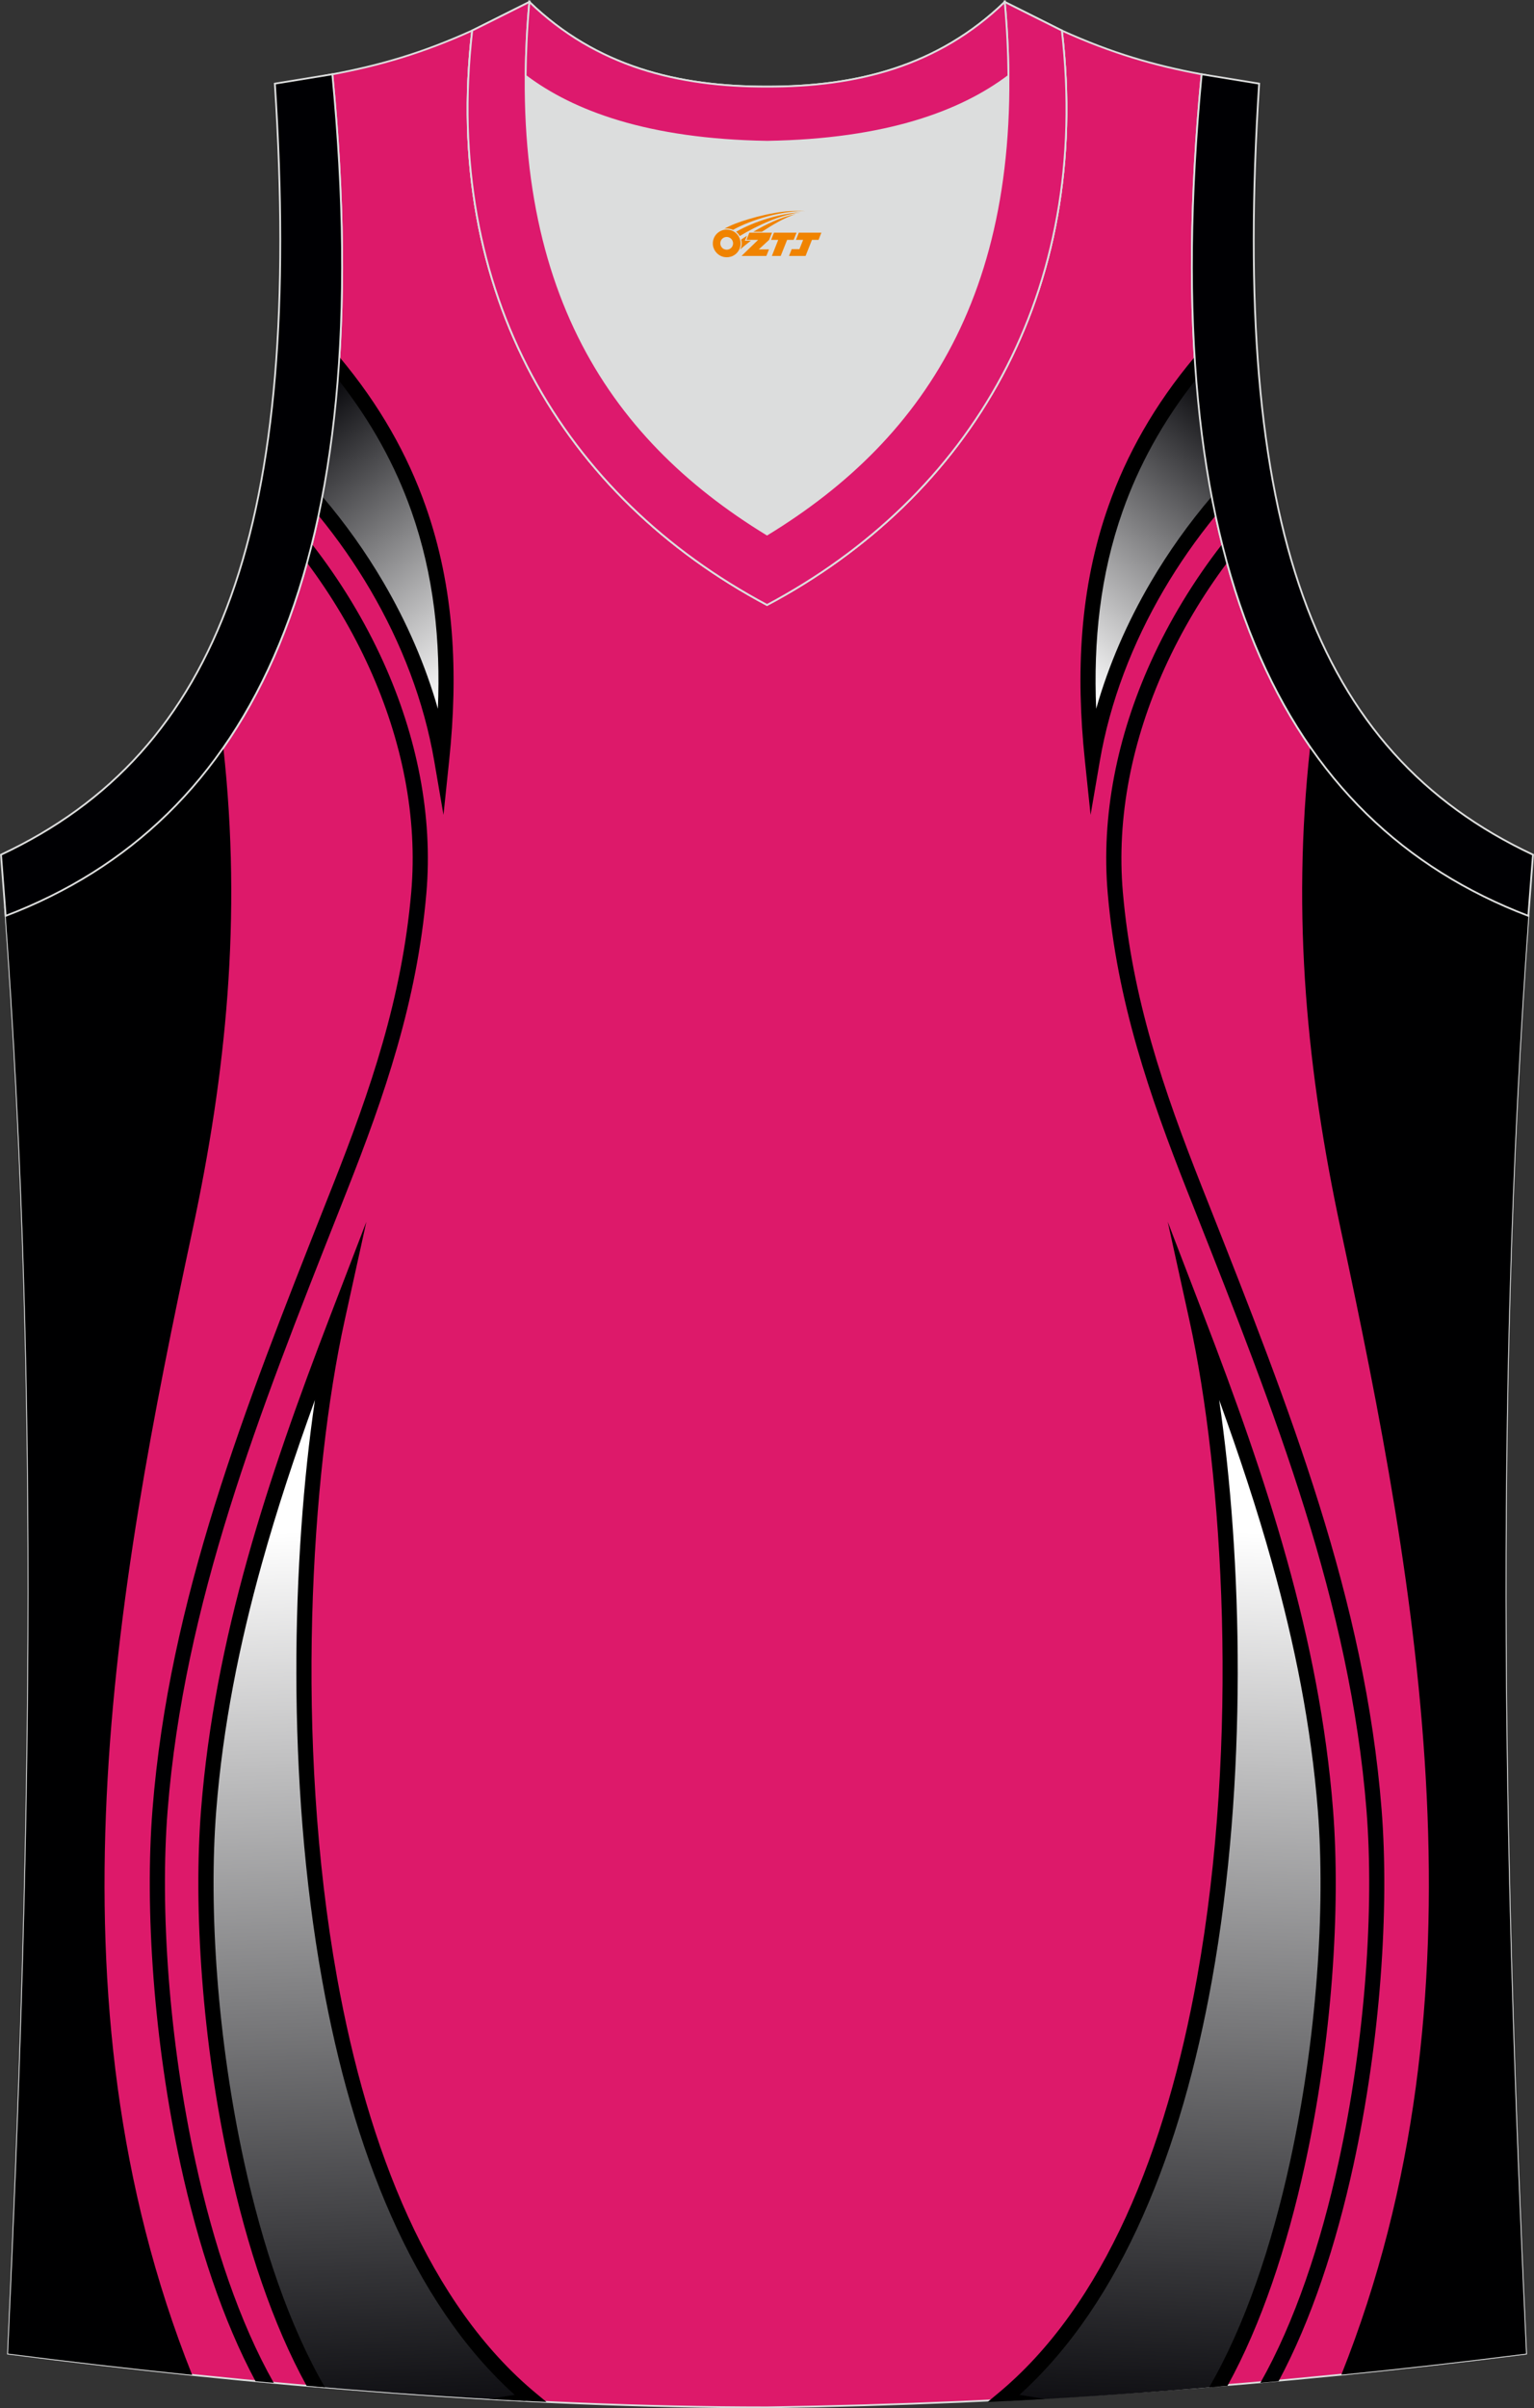
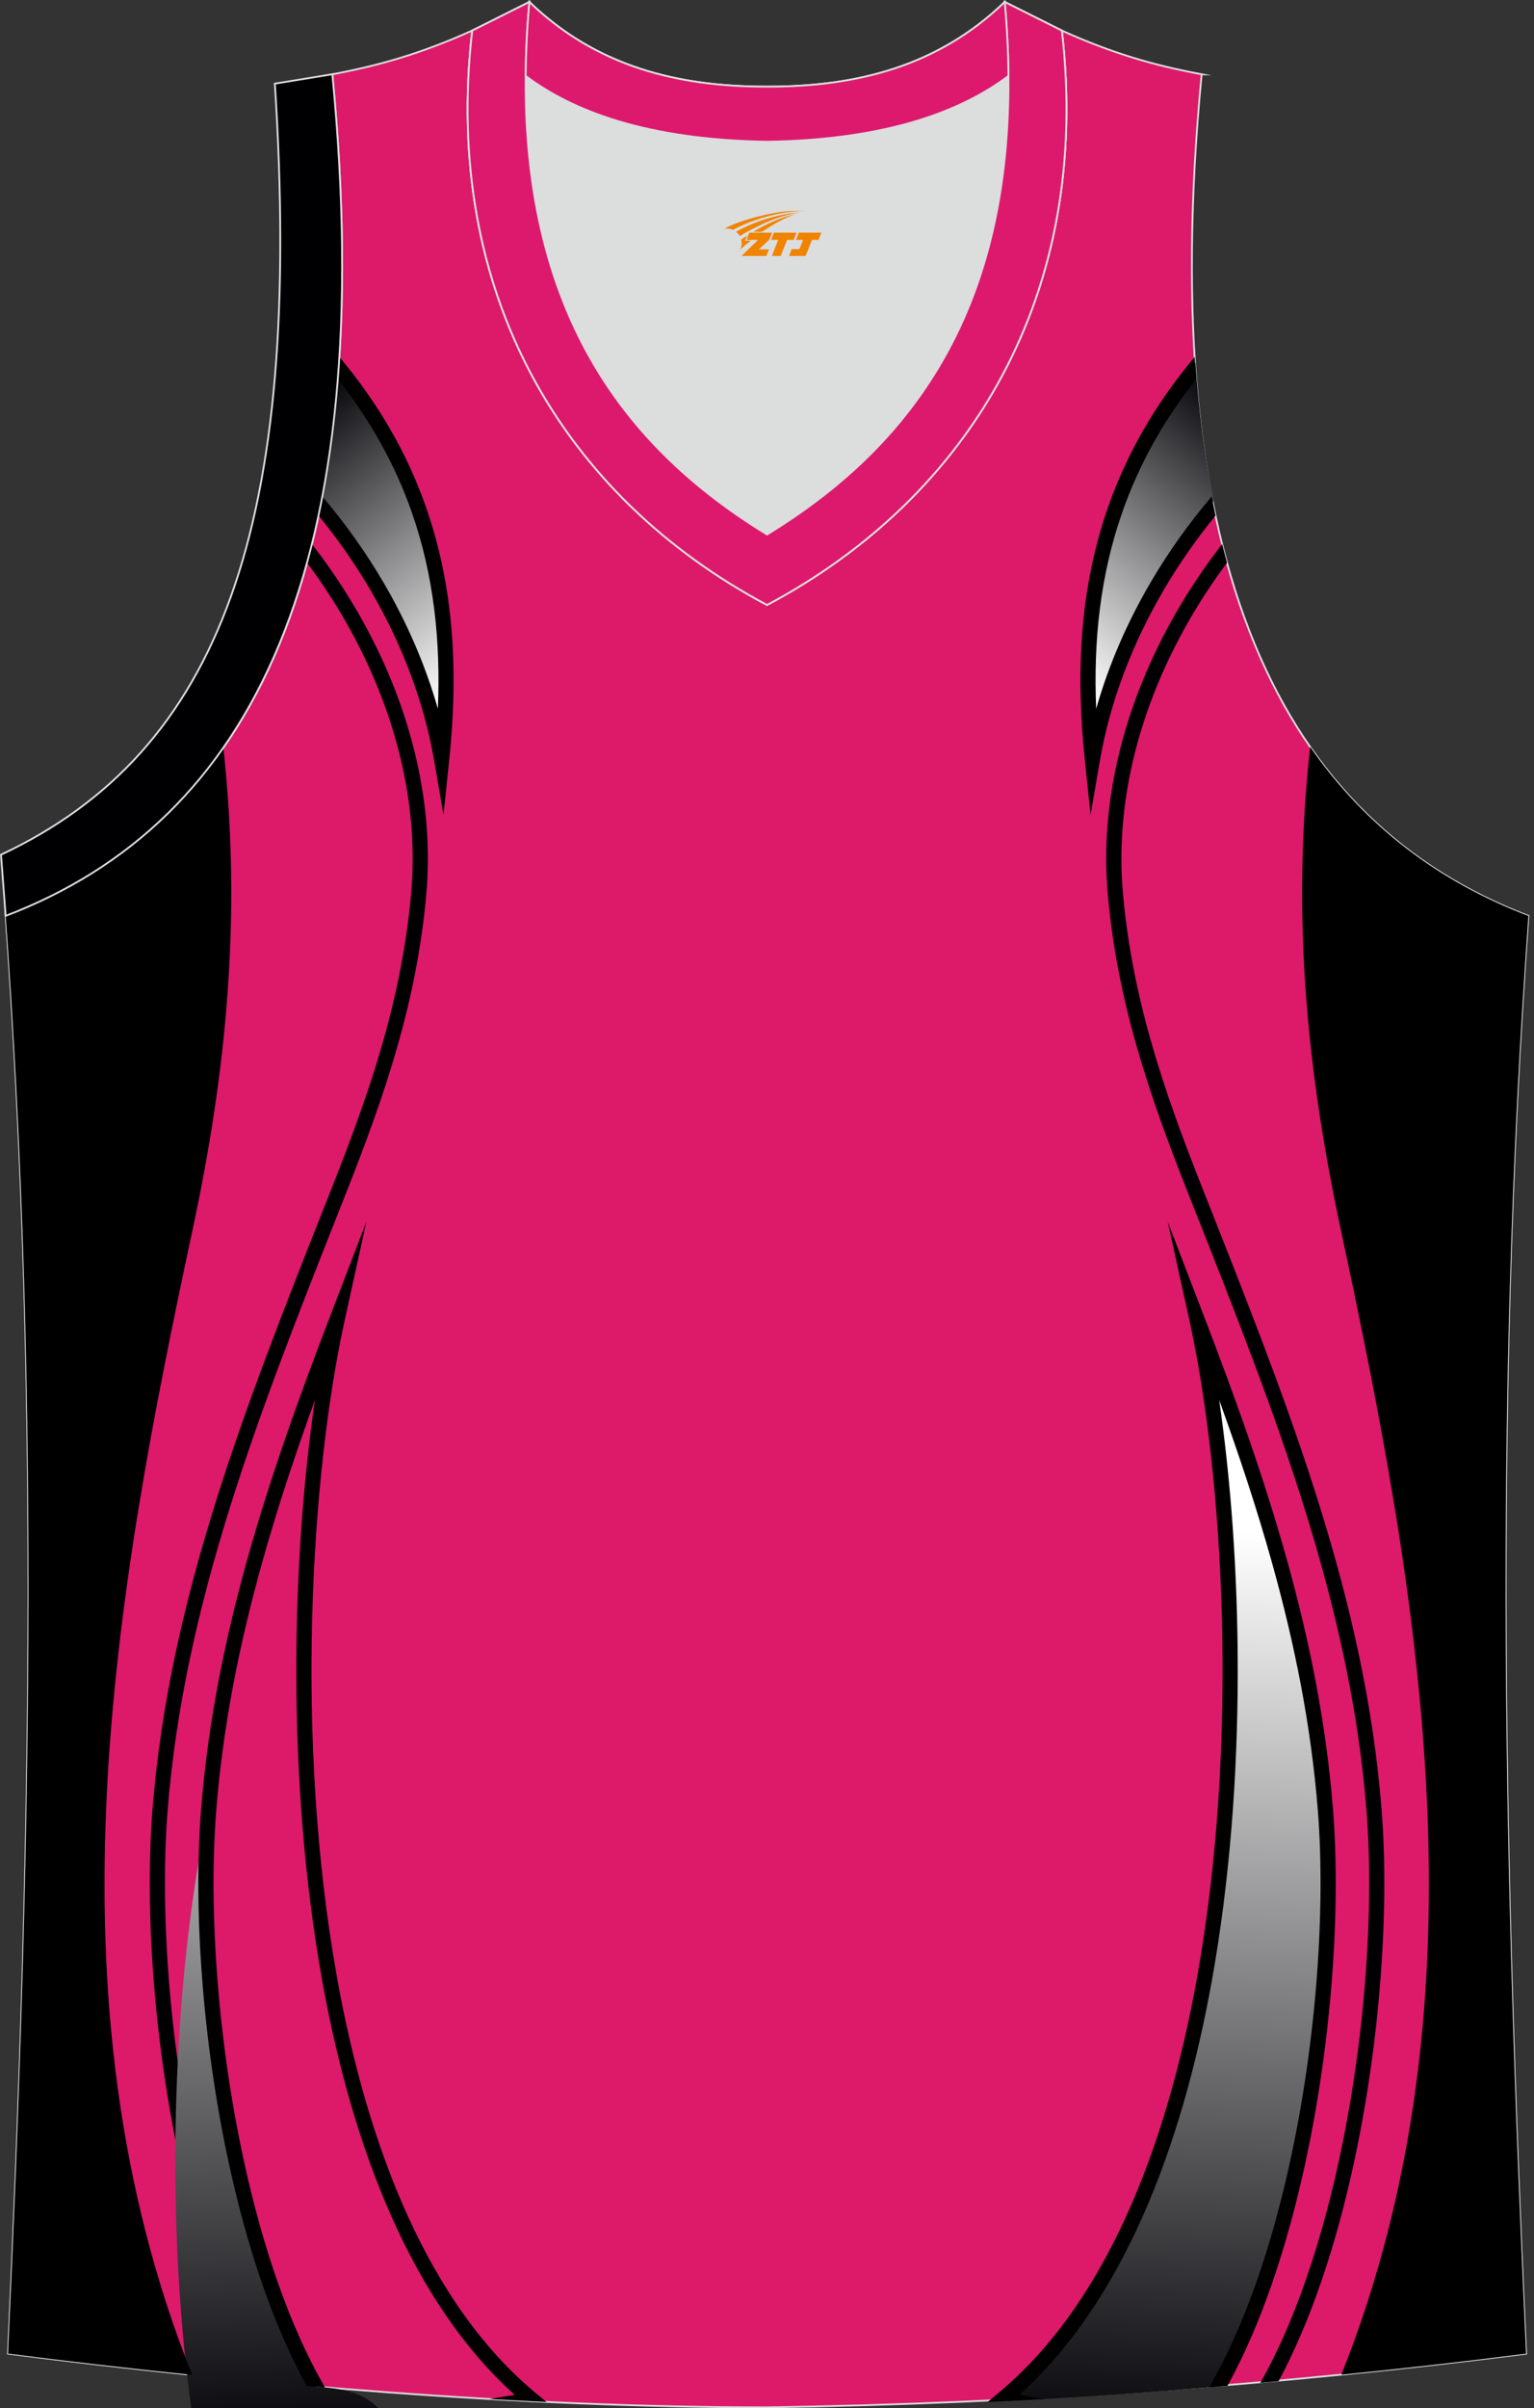
<svg xmlns="http://www.w3.org/2000/svg" version="1.1" id="图层_1" x="0px" y="0px" width="339.16px" height="532.13px" viewBox="0 0 339.16 532.13" enable-background="new 0 0 339.16 532.13" xml:space="preserve">
  <rect x="0" y="0" width="339.16" height="532.13" fill="#333333" stroke="none" />
  <g>
    <path fill="#DD196A" stroke="#DCDDDD" stroke-width="0.4" stroke-miterlimit="22.926" d="M169.56,531.93c0.02,0,0.03,0,0.05,0   H169.56L169.56,531.93L169.56,531.93z M169.61,531.93c57.41-0.83,113.01-4.89,167.79-11.86c-4.79-104.03-7.35-208.91,0.52-317.69   l-0.01,0c-54.56-20.79-82.7-77.29-72.23-185.96l0.02,0c-10.65-2-19.75-4.62-30.94-9.67c6.7,58.04-20.2,103-65.18,126.92   c-44.97-23.93-71.88-68.89-65.18-126.92c-11.19,5.04-20.28,7.66-30.94,9.67l0.02,0C83.97,125.09,55.82,181.58,1.27,202.37   l-0.16-2.07c8.05,109.52,5.5,215.07,0.67,319.76C56.11,526.99,114.87,531.93,169.61,531.93z" />
    <path fill="#000002" d="M68.97,120.23c6.29,8.09,11.64,16.89,15.8,26.08c7.38,16.32,11,33.92,9.49,51.15   c-1.04,11.96-3.34,23.09-6.44,33.9c-3.08,10.79-6.95,21.23-11.16,31.88l-1.69,4.29c-17.69,44.73-34.28,86.69-37.91,132.52   c-1.71,21.63,0.26,50.66,6.17,77.68c3.97,18.16,9.71,35.39,17.29,48.79c-1.34-0.12-2.69-0.25-4.03-0.37   c-7.21-13.41-12.7-30.14-16.54-47.71c-5.97-27.33-7.97-56.73-6.23-78.65c3.67-46.35,20.35-88.53,38.13-133.5l1.7-4.29   c4.17-10.56,8.01-20.92,11.05-31.56c3.04-10.62,5.29-21.54,6.32-33.27c1.45-16.64-2.06-33.66-9.21-49.48   c-3.69-8.18-8.36-16.03-13.82-23.34C68.27,122.99,68.62,121.62,68.97,120.23z" />
    <linearGradient id="SVGID_1_" gradientUnits="userSpaceOnUse" x1="-1909.03" y1="-74.285" x2="-1916.202" y2="131.087" gradientTransform="matrix(1 0 0 -1 1992.971 469.169)">
      <stop offset="0" style="stop-color:#000004" />
      <stop offset="1" style="stop-color:#FFFFFF" />
    </linearGradient>
-     <path fill="url(#SVGID_1_)" d="M69.81,527.34c-19.06-33.69-26.56-90.98-23.67-127.42c2.98-37.63,14.61-72.58,28.44-108.55   c-12.93,58.65-14.52,191.4,43.02,238.88l-1.6,0.26C100.64,529.72,85.19,528.65,69.81,527.34z" />
+     <path fill="url(#SVGID_1_)" d="M69.81,527.34c-19.06-33.69-26.56-90.98-23.67-127.42c-12.93,58.65-14.52,191.4,43.02,238.88l-1.6,0.26C100.64,529.72,85.19,528.65,69.81,527.34z" />
    <path d="M67.79,527.17c-7.49-13.57-13.16-30.72-17.1-48.73c-5.98-27.33-7.97-56.73-6.23-78.65c1.5-18.92,5.17-37.17,10.21-55.21   c5.02-17.98,11.4-35.76,18.34-53.81l7.99-20.8l-4.79,21.76c-7.47,33.93-11.14,92.76-1.67,145.36c6.8,37.76,20.36,72.26,44.12,91.86   l2.16,1.79c-4.21-0.2-8.43-0.42-12.65-0.66l5.62-0.91c-22.76-20.49-35.88-54.49-42.54-91.48c-8.02-44.55-6.71-93.53-1.62-128.35   c-4.36,12.04-8.36,24.04-11.73,36.14c-4.98,17.83-8.61,35.88-10.09,54.58c-1.71,21.63,0.26,50.66,6.17,77.68   c4.07,18.61,10,36.24,17.87,49.78C70.49,527.4,69.14,527.28,67.79,527.17z" />
    <linearGradient id="SVGID_2_" gradientUnits="userSpaceOnUse" x1="-1932.449" y1="377.06" x2="-1886.921" y2="319.68" gradientTransform="matrix(1 0 0 -1 1992.971 469.169)">
      <stop offset="0" style="stop-color:#000004" />
      <stop offset="1" style="stop-color:#FFFFFF" />
    </linearGradient>
    <path fill="url(#SVGID_2_)" d="M70.86,111.82c13.65,16.34,23.34,35.92,26.8,56.02c3.19-30.37-0.78-59.53-22.78-86.53   C74.11,92.24,72.76,102.4,70.86,111.82z" />
    <linearGradient id="SVGID_3_" gradientUnits="userSpaceOnUse" x1="-1709.026" y1="378.21" x2="-1663.497" y2="320.828" gradientTransform="matrix(-1 0 0 -1 -1430.369 469.169)">
      <stop offset="0" style="stop-color:#000004" />
      <stop offset="1" style="stop-color:#FFFFFF" />
    </linearGradient>
    <path fill="url(#SVGID_3_)" d="M264.3,80.15c-21.99,27-25.96,56.16-22.77,86.53c3.46-20.1,13.15-39.67,26.8-56.02   C266.42,101.25,265.07,91.09,264.3,80.15z" />
    <path d="M71.27,109.71c5.04,5.92,9.58,12.27,13.48,18.93c5.21,8.88,9.31,18.31,12.06,27.97c0.63-14.94-0.87-29.53-5.85-43.65   c-3.52-9.97-8.78-19.72-16.27-29.2c0.13-1.61,0.24-3.24,0.34-4.89c8.96,10.67,15.1,21.68,19.08,32.98   c6.39,18.11,7.22,36.91,5.2,56.16l-1.26,12.05L96,168.11c-2.25-13.07-7.18-25.93-14.13-37.78c-3.36-5.73-7.2-11.23-11.44-16.41   C70.73,112.54,71,111.13,71.27,109.71z" />
    <path fill="#000002" d="M270.21,120.23c-6.29,8.09-11.64,16.89-15.8,26.08c-7.38,16.32-11,33.92-9.49,51.15   c1.04,11.96,3.34,23.09,6.44,33.9c3.08,10.79,6.95,21.23,11.16,31.88l1.7,4.29c17.69,44.73,34.28,86.69,37.91,132.52   c1.71,21.63-0.26,50.66-6.17,77.68c-3.97,18.16-9.71,35.39-17.3,48.79c1.34-0.12,2.69-0.25,4.03-0.37   c7.21-13.41,12.7-30.14,16.54-47.71c5.97-27.33,7.97-56.73,6.23-78.65c-3.67-46.35-20.35-88.53-38.13-133.5l-1.7-4.29   c-4.17-10.56-8.01-20.92-11.05-31.56c-3.04-10.62-5.29-21.54-6.32-33.27c-1.45-16.64,2.06-33.66,9.21-49.48   c3.7-8.18,8.36-16.03,13.82-23.34C270.92,122.99,270.56,121.62,270.21,120.23z" />
    <linearGradient id="SVGID_4_" gradientUnits="userSpaceOnUse" x1="-473.766" y1="-74.283" x2="-480.937" y2="131.087" gradientTransform="matrix(-1 0 0 -1 -218.526 469.169)">
      <stop offset="0" style="stop-color:#000004" />
      <stop offset="1" style="stop-color:#FFFFFF" />
    </linearGradient>
    <path fill="url(#SVGID_4_)" d="M269.37,527.34c19.06-33.69,26.56-90.98,23.67-127.42c-2.98-37.63-14.61-72.58-28.44-108.55   c12.92,58.65,14.52,191.4-43.02,238.88l1.6,0.26C238.54,529.72,253.99,528.65,269.37,527.34z" />
    <path d="M271.39,527.17c7.49-13.57,13.16-30.72,17.1-48.73c5.98-27.33,7.97-56.73,6.23-78.65c-1.5-18.92-5.17-37.17-10.21-55.21   c-5.02-17.98-11.4-35.76-18.34-53.81l-7.99-20.8l4.79,21.76c7.47,33.93,11.14,92.76,1.67,145.36   c-6.8,37.76-20.36,72.26-44.12,91.86l-2.16,1.79c4.21-0.2,8.43-0.42,12.65-0.66l-5.62-0.91c22.76-20.49,35.88-54.49,42.54-91.48   c8.02-44.55,6.71-93.53,1.62-128.35c4.36,12.04,8.36,24.04,11.73,36.14c4.98,17.83,8.61,35.88,10.09,54.58   c1.71,21.63-0.26,50.66-6.17,77.68c-4.07,18.61-10,36.24-17.87,49.78C268.69,527.4,270.04,527.28,271.39,527.17z" />
    <path d="M267.9,109.71c-5.05,5.92-9.58,12.27-13.48,18.93c-5.21,8.88-9.31,18.31-12.06,27.97c-0.63-14.94,0.87-29.53,5.85-43.65   c3.52-9.97,8.78-19.72,16.27-29.2c-0.13-1.61-0.24-3.24-0.34-4.89c-8.96,10.67-15.1,21.68-19.08,32.98   c-6.39,18.11-7.22,36.91-5.2,56.16l1.26,12.05l2.05-11.93c2.25-13.07,7.18-25.93,14.13-37.78c3.36-5.73,7.2-11.23,11.44-16.41   C268.45,112.54,268.18,111.13,267.9,109.71z" />
    <path fill="#000001" d="M49.38,165.22c4.14,37.69,0.56,72.14-6.8,106.5c-17.17,80.2-33.45,169.43-0.1,253.04   c-13.75-1.42-27.36-2.99-40.7-4.7C6.6,415.37,9.16,309.82,1.11,200.3l0.16,2.07C20.92,194.88,37.15,182.76,49.38,165.22z" />
    <path fill="#000001" d="M289.67,165.04c-4.17,37.76-0.59,72.27,6.78,106.69c17.17,80.18,33.44,169.39,0.12,252.98   c13.67-1.36,27.28-2.91,40.83-4.64c-4.79-104.03-7.35-208.91,0.52-317.69l-0.01,0C318.18,194.86,301.91,182.67,289.67,165.04z" />
    <path fill="#DCDDDD" stroke="#DCDDDD" stroke-width="0.216" stroke-miterlimit="22.926" d="M169.59,31.33   c26.47-0.42,42.94-6.71,53.32-14.5c0.02-0.06,0.03-0.12,0.05-0.17c0.48,51.69-21.13,81.77-53.37,101.45   c-32.24-19.68-53.84-49.76-53.36-101.45c0.02,0.06,0.03,0.12,0.05,0.17C126.65,24.62,143.12,30.91,169.59,31.33z" />
    <path fill="#000003" stroke="#DCDDDD" stroke-width="0.4" stroke-miterlimit="22.926" d="M1.25,202.37   c54.56-20.79,82.7-77.29,72.23-185.96l-12.71,2.07c6.31,97.73-12.02,147.62-60.55,170.38L1.25,202.37z" />
    <path fill="none" stroke="#DCDDDD" stroke-width="0.4" stroke-miterlimit="22.926" d="M117.04,0.43   c-5.53,61.77,17.08,96.01,52.55,117.67c35.47-21.65,58.08-55.89,52.55-117.67l12.63,6.32c6.71,58.04-20.2,103-65.18,126.92   c-44.97-23.93-71.88-68.89-65.18-126.92L117.04,0.43z" />
-     <path fill="#000003" stroke="#DCDDDD" stroke-width="0.4" stroke-miterlimit="22.926" d="M337.91,202.37   c-54.56-20.79-82.7-77.29-72.23-185.96l12.71,2.07c-6.3,97.73,12.02,147.62,60.55,170.38L337.91,202.37L337.91,202.37z" />
    <path fill="none" stroke="#DCDDDD" stroke-width="0.4" stroke-miterlimit="22.926" d="M117.04,0.43   c14.82,14.31,32.94,18.76,52.55,18.71c19.62,0.05,37.73-4.4,52.55-18.71c0.51,5.63,0.77,11.02,0.82,16.2   c-0.02,0.06-0.03,0.13-0.05,0.19c-10.38,7.8-26.85,14.08-53.32,14.5c-26.47-0.42-42.94-6.71-53.31-14.5   c-0.02-0.06-0.04-0.13-0.06-0.19C116.27,11.45,116.53,6.06,117.04,0.43z" />
    <path fill="#DD196D" stroke="#DCDDDD" stroke-width="0.4" stroke-miterlimit="22.926" d="M117.04,0.43   c-5.53,61.77,17.08,96.01,52.55,117.67c35.47-21.65,58.08-55.89,52.55-117.67l12.63,6.32c6.71,58.04-20.2,103-65.18,126.92   c-44.97-23.93-71.88-68.89-65.18-126.92L117.04,0.43z" />
    <path fill="#DD196D" stroke="#DCDDDD" stroke-width="0.4" stroke-miterlimit="22.926" d="M117.04,0.43   c14.82,14.31,32.94,18.76,52.55,18.71c19.62,0.05,37.73-4.4,52.55-18.71c0.51,5.63,0.77,11.02,0.82,16.2   c-0.02,0.06-0.03,0.13-0.05,0.19c-10.38,7.8-26.85,14.08-53.32,14.5c-26.47-0.42-42.94-6.71-53.31-14.5   c-0.02-0.06-0.04-0.13-0.06-0.19C116.27,11.45,116.53,6.06,117.04,0.43z" />
  </g>
  <g id="图层_x0020_1">
-     <path fill="#F08300" d="M157.78,54.81c0.416,1.136,1.472,1.984,2.752,2.032c0.144,0,0.304,0,0.448-0.016h0.016   c0.016,0,0.064,0,0.128-0.016c0.032,0,0.048-0.016,0.08-0.016c0.064-0.016,0.144-0.032,0.224-0.048c0.016,0,0.016,0,0.032,0   c0.192-0.048,0.4-0.112,0.576-0.208c0.192-0.096,0.4-0.224,0.608-0.384c0.672-0.56,1.104-1.408,1.104-2.352   c0-0.224-0.032-0.448-0.08-0.672l0,0C163.62,52.93,163.57,52.76,163.49,52.58C163.02,51.49,161.94,50.73,160.67,50.73C158.98,50.73,157.6,52.1,157.6,53.8C157.6,54.15,157.66,54.49,157.78,54.81L157.78,54.81L157.78,54.81z M162.08,53.83L162.08,53.83C162.05,54.61,161.39,55.21,160.61,55.17C159.82,55.14,159.23,54.49,159.26,53.7c0.032-0.784,0.688-1.376,1.472-1.344   C161.5,52.39,162.11,53.06,162.08,53.83L162.08,53.83z" />
    <polygon fill="#F08300" points="176.11,51.41 ,175.47,53 ,174.03,53 ,172.61,56.55 ,170.66,56.55 ,172.06,53 ,170.48,53    ,171.12,51.41" />
    <path fill="#F08300" d="M178.08,46.68c-1.008-0.096-3.024-0.144-5.056,0.112c-2.416,0.304-5.152,0.912-7.616,1.664   C163.36,49.06,161.49,49.78,160.14,50.55C160.34,50.52,160.53,50.5,160.72,50.5c0.48,0,0.944,0.112,1.36,0.288   C166.18,48.47,173.38,46.42,178.08,46.68L178.08,46.68L178.08,46.68z" />
    <path fill="#F08300" d="M163.55,52.15c4-2.368,8.88-4.672,13.488-5.248c-4.608,0.288-10.224,2-14.288,4.304   C163.07,51.46,163.34,51.78,163.55,52.15C163.55,52.15,163.55,52.15,163.55,52.15z" />
    <polygon fill="#F08300" points="181.6,51.41 ,180.98,53 ,179.52,53 ,178.11,56.55 ,177.65,56.55 ,176.14,56.55 ,174.45,56.55    ,175.04,55.05 ,176.75,55.05 ,177.57,53 ,175.98,53 ,176.62,51.41" />
    <polygon fill="#F08300" points="170.69,51.41 ,170.05,53 ,167.76,55.11 ,170.02,55.11 ,169.44,56.55 ,163.95,56.55 ,167.62,53    ,165.04,53 ,165.68,51.41" />
    <path fill="#F08300" d="M175.97,47.27c-3.376,0.752-6.464,2.192-9.424,3.952h1.888C170.86,49.65,173.2,48.22,175.97,47.27z    M165.17,52.09C164.54,52.47,164.48,52.52,163.87,52.93c0.064,0.256,0.112,0.544,0.112,0.816c0,0.496-0.112,0.976-0.32,1.392   c0.176-0.16,0.32-0.304,0.432-0.4c0.272-0.24,0.768-0.64,1.6-1.296l0.32-0.256H164.69l0,0L165.17,52.09L165.17,52.09L165.17,52.09z" />
  </g>
</svg>